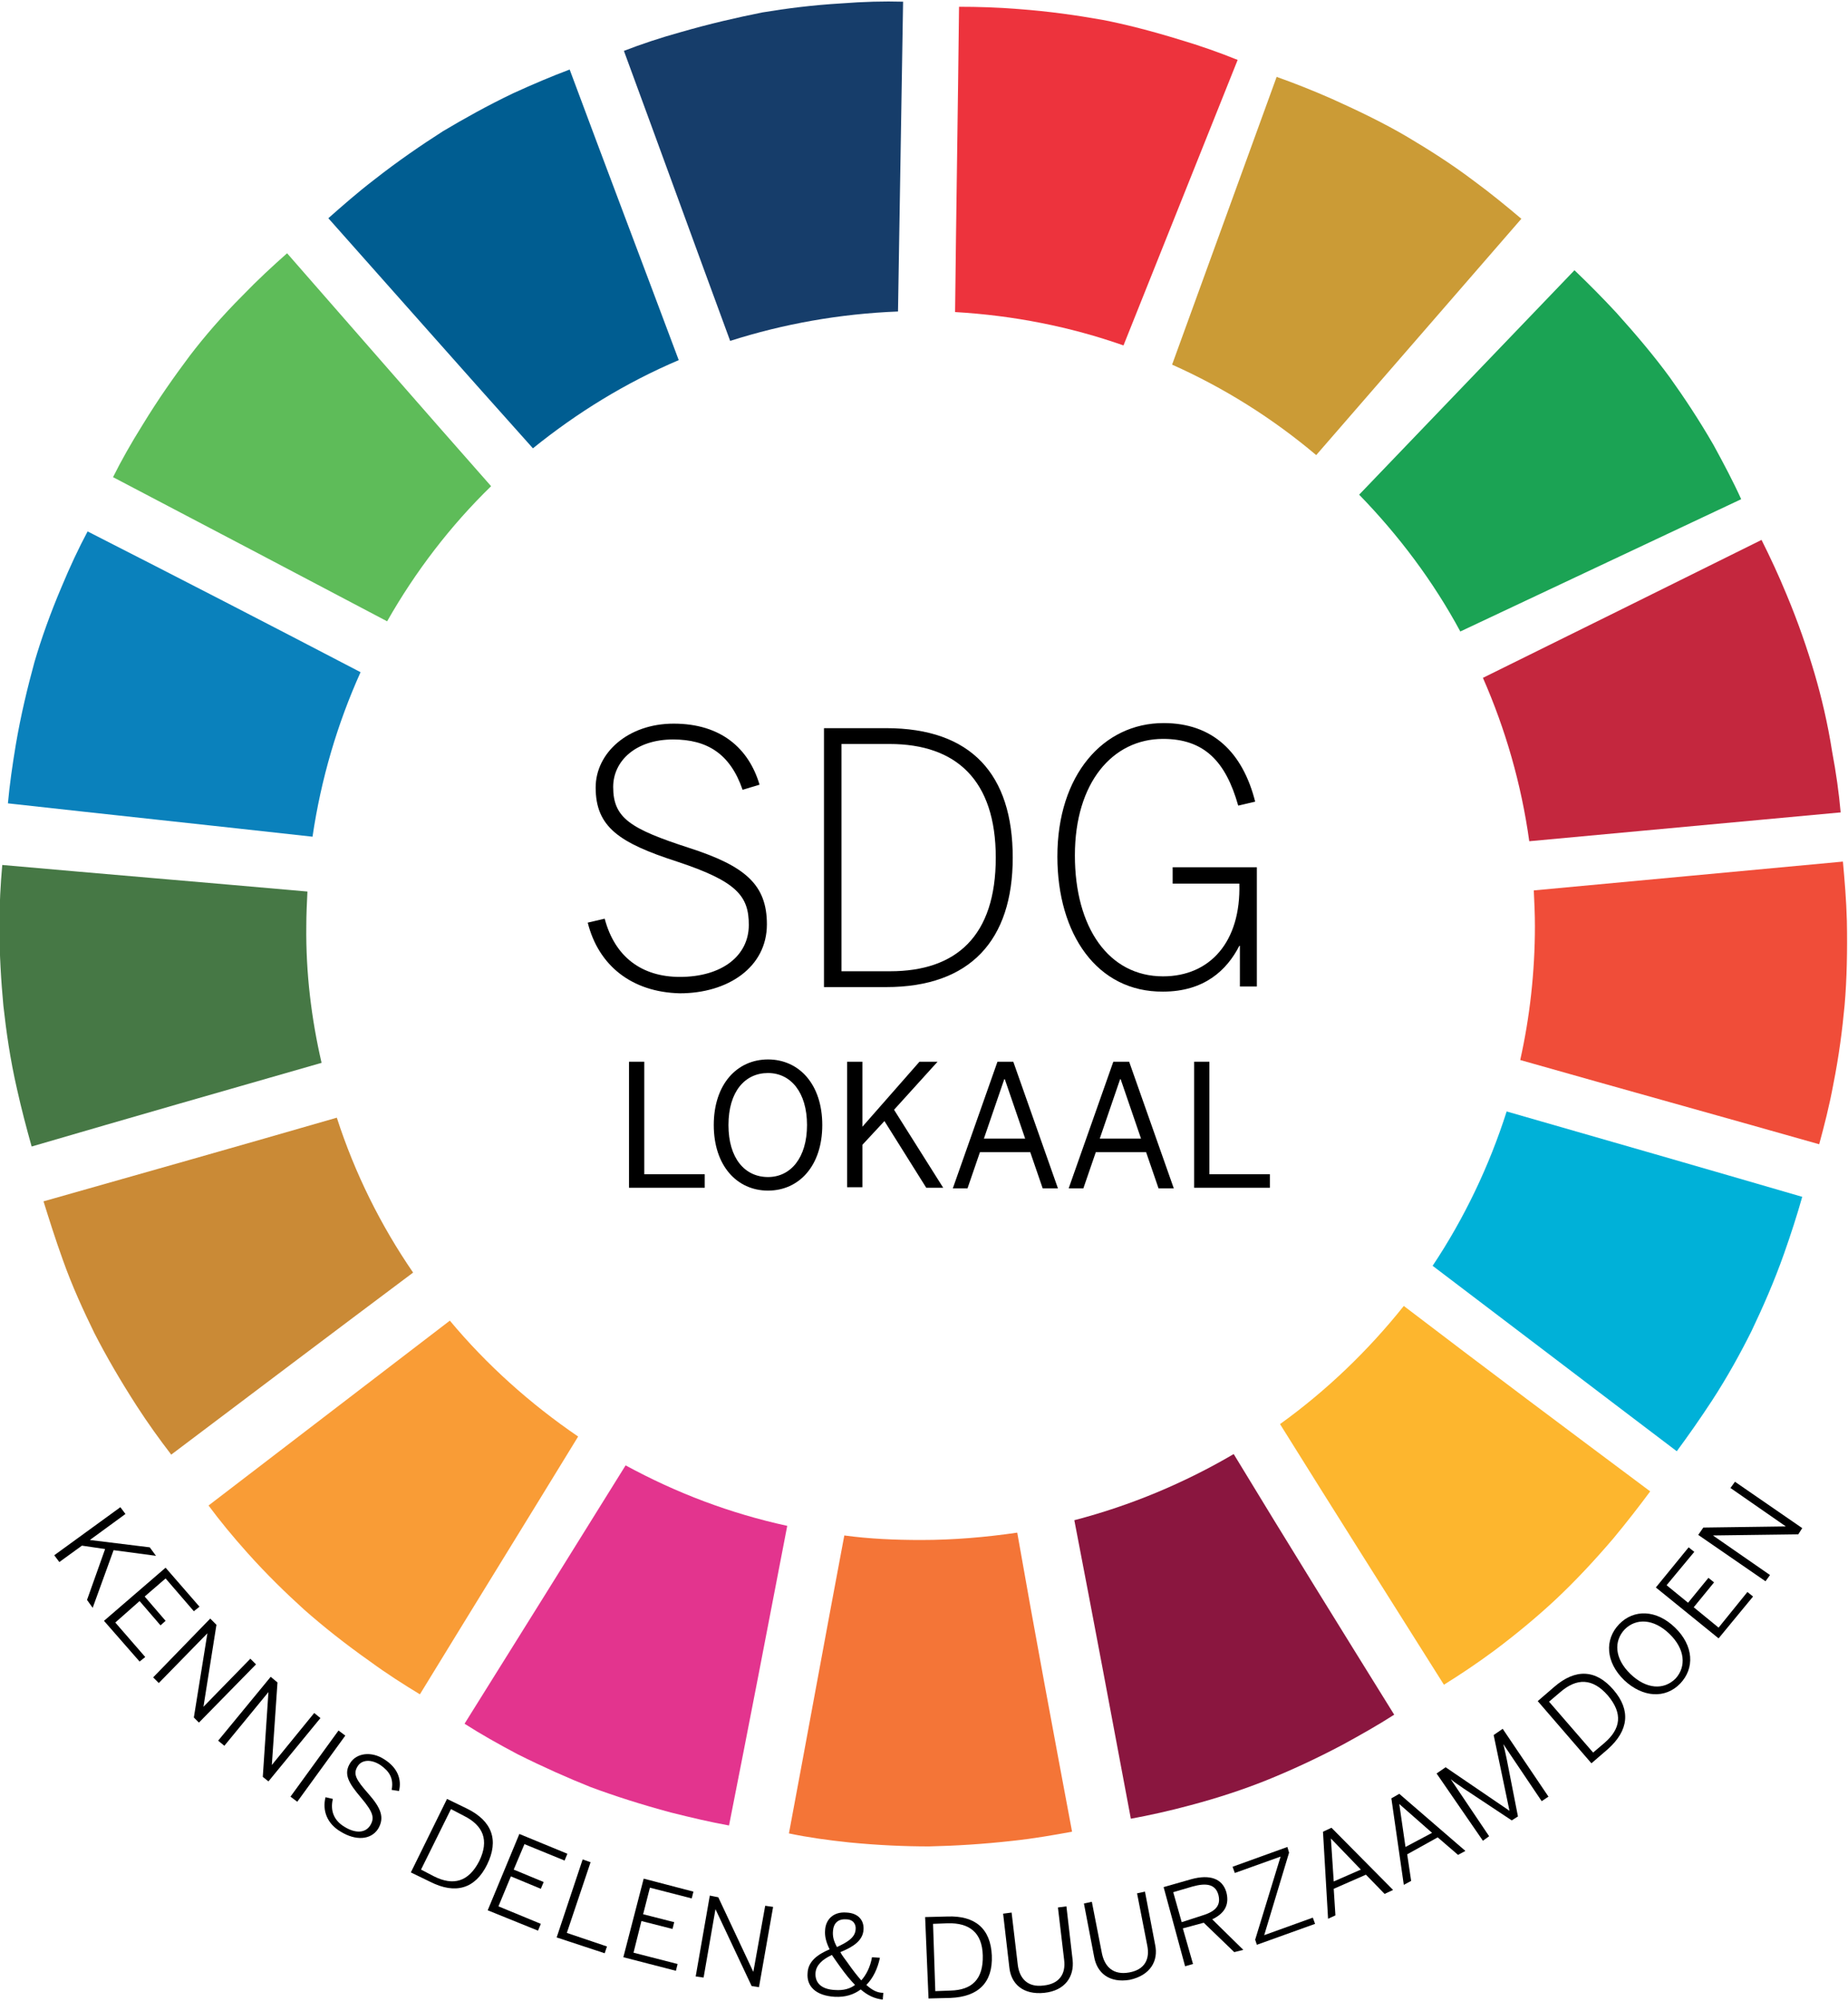
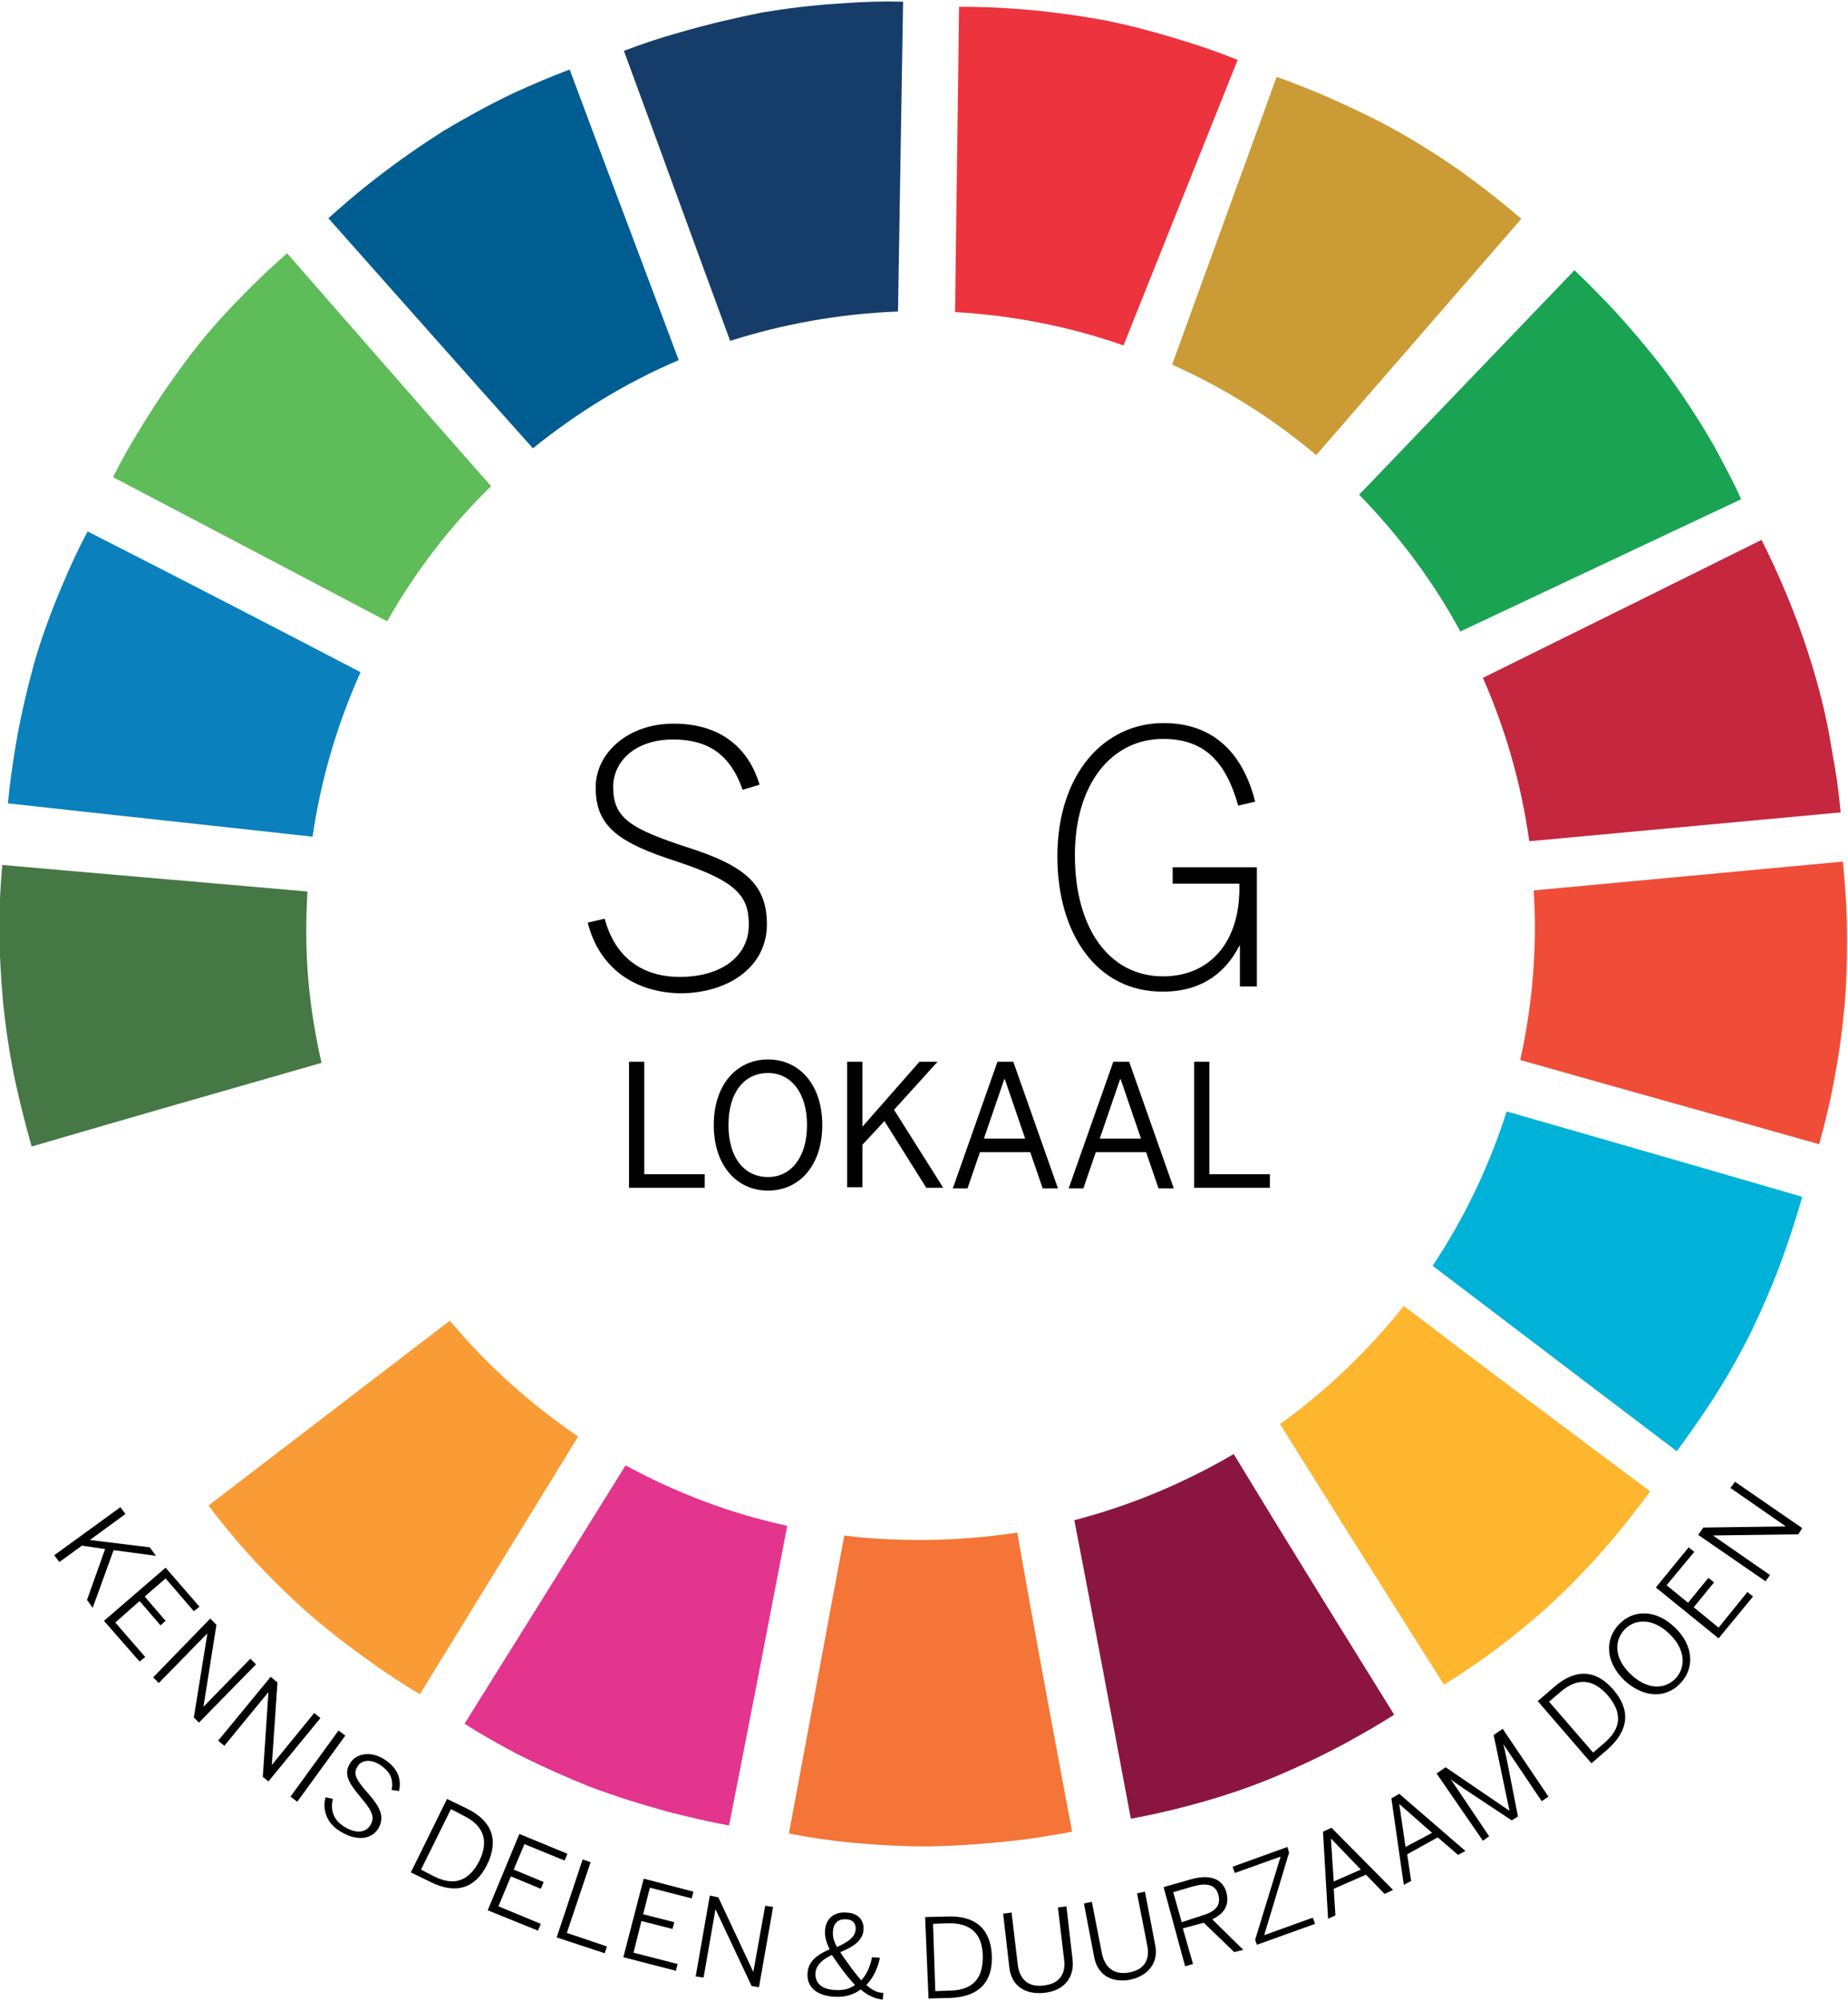
<svg xmlns="http://www.w3.org/2000/svg" version="1.1" id="Laag_1" x="0px" y="0px" viewBox="0 0 327 354" style="enable-background:new 0 0 327 354;" xml:space="preserve">
  <style type="text/css">
	.st0{fill:#F47537;}
	.st1{fill:#E3348E;}
	.st2{fill:#F99C36;}
	.st3{fill:#CA8A36;}
	.st4{fill:#467845;}
	.st5{fill:#0A81BC;}
	.st6{fill:#5EBC59;}
	.st7{fill:#005D91;}
	.st8{fill:#163D6A;}
	.st9{fill:#CB9B36;}
	.st10{fill:#1BA354;}
	.st11{fill:#C4273E;}
	.st12{fill:#F04D39;}
	.st13{fill:#00B1D8;}
	.st14{fill:#FDB62E;}
	.st15{fill:#8A163F;}
	.st16{fill:#ED333D;}
</style>
  <path class="st0" d="M189.7,324c-3.3,0.6-6.7,1.2-10.4,1.6c-5.3,0.6-10.3,0.9-14.9,1c-4.3,0-9-0.2-14.1-0.7  c-3.8-0.4-7.4-0.9-10.7-1.6c3.3-17.6,6.5-35.2,9.8-52.7c4.4,0.6,9,0.8,13.6,0.8c5.8,0,11.5-0.5,17-1.3  C183.1,288.8,186.4,306.4,189.7,324z" />
  <path class="st1" d="M139.3,269.9c-3.4,17.7-6.8,35.3-10.3,53c-3.3-0.6-6.7-1.4-10.3-2.3c-5.2-1.4-9.9-2.9-14.2-4.5  c-4-1.6-8.3-3.5-12.9-5.8c-3.4-1.8-6.6-3.6-9.4-5.4c9.5-15.2,19-30.4,28.5-45.7C119.7,264.1,129.2,267.7,139.3,269.9z" />
  <path class="st2" d="M102.3,254.1c-9.3,15.2-18.7,30.4-28,45.6c-2.8-1.7-5.8-3.6-8.8-5.8c-4.4-3.1-8.3-6.2-11.7-9.2  c-3.2-2.9-6.6-6.2-10-10c-2.6-2.9-4.9-5.7-6.9-8.4c14.2-10.9,28.5-21.8,42.7-32.7C86.1,241.4,93.8,248.3,102.3,254.1z" />
-   <path class="st3" d="M73.1,225.1c-14.3,10.7-28.6,21.5-42.8,32.2c-2-2.6-4.1-5.5-6.1-8.6c-2.9-4.5-5.4-8.8-7.5-12.9  c-1.9-3.9-3.9-8.2-5.6-13c-1.3-3.6-2.4-7.1-3.4-10.3c17.3-4.9,34.6-9.8,51.9-14.8C62.8,207.6,67.4,216.8,73.1,225.1z" />
  <path class="st4" d="M56.9,188c-17.1,4.9-34.2,9.8-51.3,14.8c-0.9-3.2-1.8-6.6-2.6-10.2c-1.2-5.2-1.9-10.2-2.4-14.7  c-0.4-4.3-0.7-9-0.7-14.1c0-3.8,0.2-7.5,0.5-10.8c18,1.6,36,3.1,54,4.7c-0.1,2-0.2,4.1-0.2,6.1C54.1,172.1,55.1,180.2,56.9,188z" />
  <path class="st5" d="M63.8,118.9c-4.1,9.1-7,18.9-8.5,29.1c-18-2-35.9-3.9-53.9-5.9c0.3-3.3,0.8-6.8,1.4-10.4  c0.9-5.3,2.1-10.2,3.3-14.6c1.2-4.1,2.8-8.6,4.8-13.3c1.5-3.6,3-6.8,4.6-9.8C31.6,102.2,47.7,110.5,63.8,118.9z" />
  <path class="st6" d="M86.9,86c-7.2,7-13.4,15.1-18.4,23.9c-16.1-8.5-32.3-17-48.5-25.5c1.5-3,3.2-6,5.2-9.2  c2.8-4.6,5.7-8.7,8.4-12.3c2.6-3.4,5.7-7,9.3-10.6c2.7-2.8,5.3-5.2,7.9-7.5C62.8,58.5,74.8,72.3,86.9,86z" />
  <path class="st7" d="M120.1,63.7c-9.4,4-18,9.3-25.8,15.6C82.2,65.8,70.2,52.2,58.1,38.6c2.5-2.2,5.1-4.5,8.1-6.8  c4.2-3.3,8.3-6.1,12.2-8.6c3.7-2.2,7.8-4.5,12.4-6.7c3.5-1.6,6.8-3,10-4.2C107.2,29.5,113.7,46.6,120.1,63.7z" />
  <path class="st8" d="M159.8,0.3c-0.3,18.3-0.6,36.5-0.9,54.8c-10.3,0.4-20.3,2.2-29.7,5.2c-6.3-17.1-12.5-34.2-18.8-51.3  c3.1-1.2,6.4-2.3,10-3.3c5.2-1.5,10-2.6,14.5-3.5c4.2-0.7,8.9-1.3,14-1.6C152.8,0.3,156.4,0.2,159.8,0.3z" />
  <path class="st9" d="M269.2,38.7c-12.1,13.9-24.2,27.9-36.3,41.8c-7.7-6.5-16.3-11.9-25.5-16c6.2-17,12.3-33.9,18.5-50.9  c3.1,1.1,6.4,2.4,9.8,3.9c4.9,2.2,9.4,4.4,13.3,6.7c3.7,2.2,7.7,4.7,11.8,7.8C263.8,34.2,266.6,36.5,269.2,38.7z" />
  <path class="st10" d="M308.1,88.3c-16.6,7.8-33.1,15.6-49.7,23.4c-4.8-8.9-10.9-17-17.9-24.2c12.7-13.2,25.4-26.5,38.1-39.7  c2.4,2.3,4.9,4.8,7.4,7.5c3.6,4,6.8,7.8,9.5,11.5c2.5,3.5,5.1,7.4,7.7,11.9C305,82,306.7,85.2,308.1,88.3z" />
  <path class="st11" d="M325.7,143.7c-18.4,1.7-36.7,3.4-55.1,5.1c-1.4-10.1-4.2-19.8-8.2-28.9c16.4-8.1,32.8-16.2,49.3-24.4  c1.5,3,3,6.2,4.4,9.6c2.1,5,3.7,9.7,5,14.1c1.2,4.1,2.3,8.7,3.1,13.8C324.9,136.7,325.4,140.3,325.7,143.7z" />
  <path class="st12" d="M326.4,177.8c-0.4,4.3-1,9-2,14c-0.7,3.8-1.6,7.3-2.5,10.6c-17.6-5-35.3-9.9-52.9-14.9  c1.7-7.6,2.6-15.6,2.6-23.7c0-2.1-0.1-4.2-0.2-6.3c18.2-1.7,36.4-3.4,54.7-5.1c0.3,3.3,0.6,6.8,0.7,10.5  C326.9,168.2,326.8,173.2,326.4,177.8z" />
  <path class="st13" d="M318.9,211.7c-0.9,3.2-2,6.6-3.2,10c-1.8,5.1-3.8,9.6-5.8,13.8c-1.9,3.8-4.2,8-7,12.3  c-2.1,3.2-4.2,6.2-6.2,8.9c-14.4-10.9-28.8-21.9-43.2-32.8c5.6-8.4,10-17.6,13.1-27.3C284,201.6,301.4,206.6,318.9,211.7z" />
  <path class="st14" d="M292,263.8c-2,2.7-4.1,5.4-6.5,8.3c-3.5,4.1-6.9,7.7-10.2,10.8c-3.1,2.9-6.8,6-10.8,9c-3.1,2.3-6.1,4.3-9,6.1  c-9.7-15.4-19.4-30.7-29-46.1c8.2-5.9,15.6-13,21.9-20.9C262.8,242,277.4,252.9,292,263.8z" />
  <path class="st15" d="M246.7,303.3c-2.8,1.8-5.8,3.5-9.1,5.3c-4.7,2.5-9.3,4.6-13.5,6.3c-4,1.6-8.5,3.1-13.4,4.4  c-3.7,1-7.3,1.8-10.6,2.4c-3.3-17.6-6.6-35.2-10-52.8c10-2.6,19.5-6.6,28.2-11.7C227.7,272.7,237.2,288,246.7,303.3z" />
  <path class="st16" d="M219,10.6c-6.7,16.8-13.5,33.7-20.2,50.5c-9.4-3.3-19.4-5.3-29.8-5.9c0.2-18,0.5-36,0.7-54  c3.3,0,6.8,0.1,10.5,0.4c5.4,0.4,10.3,1.1,14.8,1.9c4.2,0.8,8.8,2,13.7,3.5C212.4,8.1,215.8,9.3,219,10.6z" />
  <g>
    <g>
      <path d="M104,163.2l3-0.7c1.8,6.8,6.6,10.3,13.3,10.3c7.4,0,12.2-3.7,12.2-9.2c0-5.1-2.1-7.7-12.7-11.2    c-10.2-3.3-14.4-6.1-14.4-13.1c0-6.1,5.7-11.3,13.8-11.3c8.4,0,13.3,4.4,15.2,10.8l-3,0.9c-2.2-6.4-6.3-8.9-12.3-8.9    c-6.6,0-10.6,3.8-10.6,8.4c0,5.5,3,7.4,13.5,10.8c9.9,3.2,13.7,6.5,13.7,13.5c0,7.6-6.9,12.2-15.4,12.2    C111.8,175.5,105.9,170.8,104,163.2z" />
-       <path d="M145.8,128.8h11c15.1,0,22.4,8.2,22.4,22.9c0,14.6-7.5,22.9-22.4,22.9h-11V128.8z M157.5,171.8c11.7,0,18.7-6.2,18.7-20.1    c0-13.7-7-20.1-18.8-20.1h-8.5v40.2H157.5z" />
      <path d="M187.1,151.5c0-14.4,8.1-23.6,18.8-23.6c8.7,0,14,5.2,16.2,13.9l-3,0.7c-2.2-7.8-6-11.8-13.3-11.8    c-8.9,0-15.6,7.7-15.6,20.6c0,12.8,6,21.4,15.6,21.4c8.3,0,13.8-6.1,13.5-16.4h-11.8v-2.9h14.9v21.1h-3v-7.2h-0.1    c-2.2,4.3-6.2,8.1-13.5,8.1C194.1,175.5,187.1,165.2,187.1,151.5z" />
    </g>
    <g>
      <path d="M111.3,187.8h2.7v19.9h10.7v2.4h-13.4V187.8z" />
      <path d="M126.3,199c0-7.2,4.1-11.6,9.6-11.6c5.5,0,9.6,4.4,9.6,11.6c0,7.2-4.1,11.6-9.6,11.6C130.4,210.6,126.3,206.2,126.3,199z     M142.8,199c0-5.8-2.9-9.2-6.9-9.2c-4.1,0-7,3.3-7,9.2s2.9,9.2,7,9.2C139.9,208.2,142.8,204.8,142.8,199z" />
      <path d="M149.9,187.8h2.7v11.5l10.1-11.5h3.2l-7.7,8.5l8.7,13.8h-3l-7.4-11.8l-3.9,4.2v7.5h-2.7V187.8z" />
      <path d="M176.5,187.8h2.8l7.9,22.4h-2.7l-2.2-6.4h-8.9l-2.2,6.4h-2.6L176.5,187.8z M181.4,201.4l-3.6-10.5h-0.1l-3.6,10.5H181.4z" />
      <path d="M197,187.8h2.8l7.9,22.4h-2.7l-2.2-6.4h-8.9l-2.2,6.4h-2.6L197,187.8z M201.9,201.4l-3.6-10.5h-0.1l-3.6,10.5H201.9z" />
      <path d="M211.3,187.8h2.7v19.9h10.7v2.4h-13.4V187.8z" />
    </g>
  </g>
  <g>
    <path d="M21.3,266.6l0.9,1.2l-6.3,4.6l10.6,1.3l1.1,1.5l-7.5-1l-3.7,10.2l-1-1.4l3.2-9l-4.1-0.6l-4,2.9l-0.9-1.2L21.3,266.6z" />
    <path d="M29.3,277.3l6,6.9l-1,0.8l-5-5.8l-3.7,3.2l3.7,4.3l-0.9,0.8l-3.7-4.3l-4.3,3.8l5.3,6.1l-1,0.8l-6.3-7.2L29.3,277.3z" />
    <path d="M37.2,286.3l1.1,1.1L36,301.9l0,0l8.3-8.5l1,1l-10.1,10.3l-0.9-0.9l2.4-14.9l0,0l-8.6,8.8l-1-1L37.2,286.3z" />
    <path d="M47.9,296.6l1.2,1l-1,14.6l0,0l7.5-9.2l1.1,0.9l-9.2,11.2l-1-0.8l1-15l0,0l-7.8,9.5l-1.1-0.9L47.9,296.6z" />
    <path d="M59.9,306.1l1.2,0.9l-8.5,11.7l-1.2-0.9L59.9,306.1z" />
    <path d="M57.6,317.9l1.3,0.3c-0.5,2.1,0.2,3.8,2,4.9c1.9,1.2,3.7,1.2,4.6-0.2c0.8-1.3,0.6-2.3-1.6-4.9c-2.2-2.6-3.2-4.2-1.9-6.2   c1.1-1.7,3.7-2.1,6-0.6c2.4,1.5,3.1,3.6,2.6,5.6l-1.3-0.2c0.4-2-0.4-3.3-2-4.4c-1.7-1.1-3.3-0.9-4,0.2c-0.9,1.4-0.3,2.4,1.9,4.9   c2.2,2.5,2.9,4.2,1.7,6.2c-1.3,2-4,2.1-6.6,0.5C57.9,322.6,57,320.3,57.6,317.9z" />
    <path d="M79.1,318.2l3.5,1.7c4.5,2.2,5.7,5.6,3.6,9.9c-2.1,4.3-5.6,5.3-10,3.1l-3.5-1.7L79.1,318.2z M76.8,331.9   c3.4,1.7,6.1,1,8-2.7c1.8-3.7,0.7-6.3-2.7-8l-2.3-1.2l-5.3,10.7L76.8,331.9z" />
    <path d="M91.9,324.4l8.5,3.5l-0.5,1.2l-7.1-2.9l-1.9,4.5l5.3,2.2l-0.5,1.2l-5.3-2.2l-2.2,5.3l7.5,3.1l-0.5,1.2l-8.9-3.6L91.9,324.4   z" />
    <path d="M103.1,328.9l1.4,0.5l-4.2,12.5l7.1,2.4l-0.4,1.2l-8.5-2.8L103.1,328.9z" />
    <path d="M113.9,332.3l8.8,2.3l-0.3,1.2l-7.4-1.9l-1.2,4.7l5.5,1.4l-0.3,1.2l-5.5-1.4l-1.4,5.6l7.8,2l-0.3,1.2l-9.3-2.4L113.9,332.3   z" />
    <path d="M125.6,335.3l1.5,0.3l6.2,13.2l0,0l2.1-11.7l1.4,0.2l-2.5,14.2l-1.3-0.2l-6.4-13.6l0,0l-2.1,12.1l-1.4-0.2L125.6,335.3z" />
    <path d="M142.9,349c0.1-2.1,1.8-3.3,3.9-4.2c-0.6-1.2-0.9-2.3-0.8-3.4c0.1-1.8,1.4-3.3,3.8-3.1c2.1,0.1,3.1,1.4,3,3   c-0.1,2-1.9,3.1-4.1,4c0.3,0.6,0.8,1.2,1.3,1.9c0.9,1.3,1.7,2.3,2.4,3.1c0.9-1,1.6-2.4,1.9-4.1l1.4,0.1c-0.4,1.9-1.2,3.6-2.4,4.8   c1.1,1,2,1.4,3,1.4l-0.1,1.2c-1.5-0.2-2.6-0.7-3.9-1.8c-1.2,0.9-2.7,1.4-4.6,1.3C144.3,353,142.7,351.3,142.9,349z M151.3,351.1   c-0.8-0.8-1.7-1.9-2.7-3.3c-0.5-0.7-1-1.4-1.4-2c-1.7,0.8-2.8,1.8-2.9,3.2c-0.1,1.7,1,2.9,3.5,3   C149.2,352.1,150.4,351.8,151.3,351.1z M151.4,341.3c0.1-0.9-0.4-1.8-1.7-1.8c-1.4-0.1-2.2,0.7-2.3,2c-0.1,1,0.1,1.8,0.7,2.9   C149.8,343.6,151.3,342.8,151.4,341.3z" />
    <path d="M163.7,339.1l3.9-0.1c5-0.2,7.7,2.2,7.9,6.9c0.2,4.8-2.4,7.3-7.3,7.5l-3.9,0.1L163.7,339.1z M168.2,352.1   c3.8-0.1,5.8-2,5.7-6.2c-0.1-4.1-2.4-5.8-6.2-5.7l-2.6,0.1l0.4,11.9L168.2,352.1z" />
    <path d="M178.6,348l-1.1-9.5l1.5-0.2l1.1,9.3c0.3,2.3,1.7,4,4.6,3.6c2.8-0.3,3.9-2.1,3.6-4.5l-1.1-9.3l1.5-0.2l1.1,9.5   c0.3,2.9-1.3,5.4-5,5.8C181,352.9,178.9,350.9,178.6,348z" />
    <path d="M193.6,346.1l-1.8-9.4l1.4-0.3l1.8,9.2c0.5,2.3,2,3.8,4.8,3.3c2.8-0.5,3.7-2.4,3.2-4.8l-1.8-9.2l1.4-0.3l1.8,9.4   c0.6,2.8-0.8,5.4-4.5,6.2C196.3,350.8,194.1,349,193.6,346.1z" />
    <path d="M205.9,333.8l4.9-1.4c3.3-0.9,5.5-0.1,6.2,2.3c0.6,2.3-0.4,3.8-2.5,4.8l5.5,5.4l-1.6,0.4l-5.4-5.2l-3.7,1l1.8,6.3l-1.4,0.4   L205.9,333.8z M212.5,338.9c2.4-0.7,3.6-1.7,3.1-3.7c-0.5-1.9-2.1-2.2-4.6-1.5l-3.4,1l1.5,5.3L212.5,338.9z" />
    <path d="M222.1,343.1l4.5-14.7l-8.1,2.9l-0.4-1.1l9.7-3.5l0.3,1l-4.4,14.6l8.6-3.1l0.4,1.1l-10.3,3.7L222.1,343.1z" />
    <path d="M234.1,324l1.5-0.7l10.9,11L245,335l-3.3-3.4l-5.7,2.5l0.3,4.7l-1.3,0.6L234.1,324z M240.8,330.7l-5.3-5.5l0,0l0.5,7.6   L240.8,330.7z" />
    <path d="M246.2,318.1l1.4-0.8l11.7,10.1l-1.3,0.7l-3.6-3.1l-5.4,3l0.7,4.7l-1.3,0.7L246.2,318.1z M253.4,324.2l-5.8-5.1l0,0   l1.1,7.6L253.4,324.2z" />
    <path d="M254.2,313.7l1.6-1.1l11.3,7.7l0,0l-2.8-13.4l1.6-1.1l8.1,12l-1.2,0.8l-6.8-10.1l0,0c0.2,0.7,0.4,1.7,0.6,2.6l2,10.2   l-1.1,0.7l-8.6-5.7c-0.8-0.6-1.4-0.9-2.2-1.6l0,0l6.8,10.1l-1.1,0.8L254.2,313.7z" />
    <path d="M272.1,300.9l2.9-2.5c3.8-3.3,7.4-3.1,10.5,0.5c3.1,3.6,2.7,7.2-1,10.5l-2.9,2.5L272.1,300.9z M283.9,308.3   c2.9-2.5,3.3-5.2,0.6-8.4c-2.7-3.1-5.5-3.1-8.4-0.6l-2,1.7l7.8,9L283.9,308.3z" />
    <path d="M287.4,297.2c-3.3-3.2-3.5-7.2-0.9-9.9c2.6-2.7,6.6-2.6,9.9,0.6c3.3,3.2,3.5,7.2,0.9,9.9   C294.7,300.5,290.7,300.3,287.4,297.2z M295.4,289c-2.8-2.7-5.9-2.8-7.9-0.8c-2,2.1-1.8,5.2,1,7.9c2.8,2.7,5.9,2.9,8,0.8   C298.4,294.8,298.2,291.7,295.4,289z" />
    <path d="M293,280.8l5.8-7.1l1,0.8l-4.9,5.9l3.8,3.1l3.6-4.4l1,0.8l-3.6,4.4l4.4,3.6l5.1-6.3l1,0.8l-6.1,7.4L293,280.8z" />
    <path d="M300.5,271.5l0.9-1.3L316,270l0,0l-9.8-6.8l0.8-1.1l11.9,8.2l-0.7,1.1l-15.1,0.2l0,0l10.1,7l-0.8,1.1L300.5,271.5z" />
  </g>
</svg>